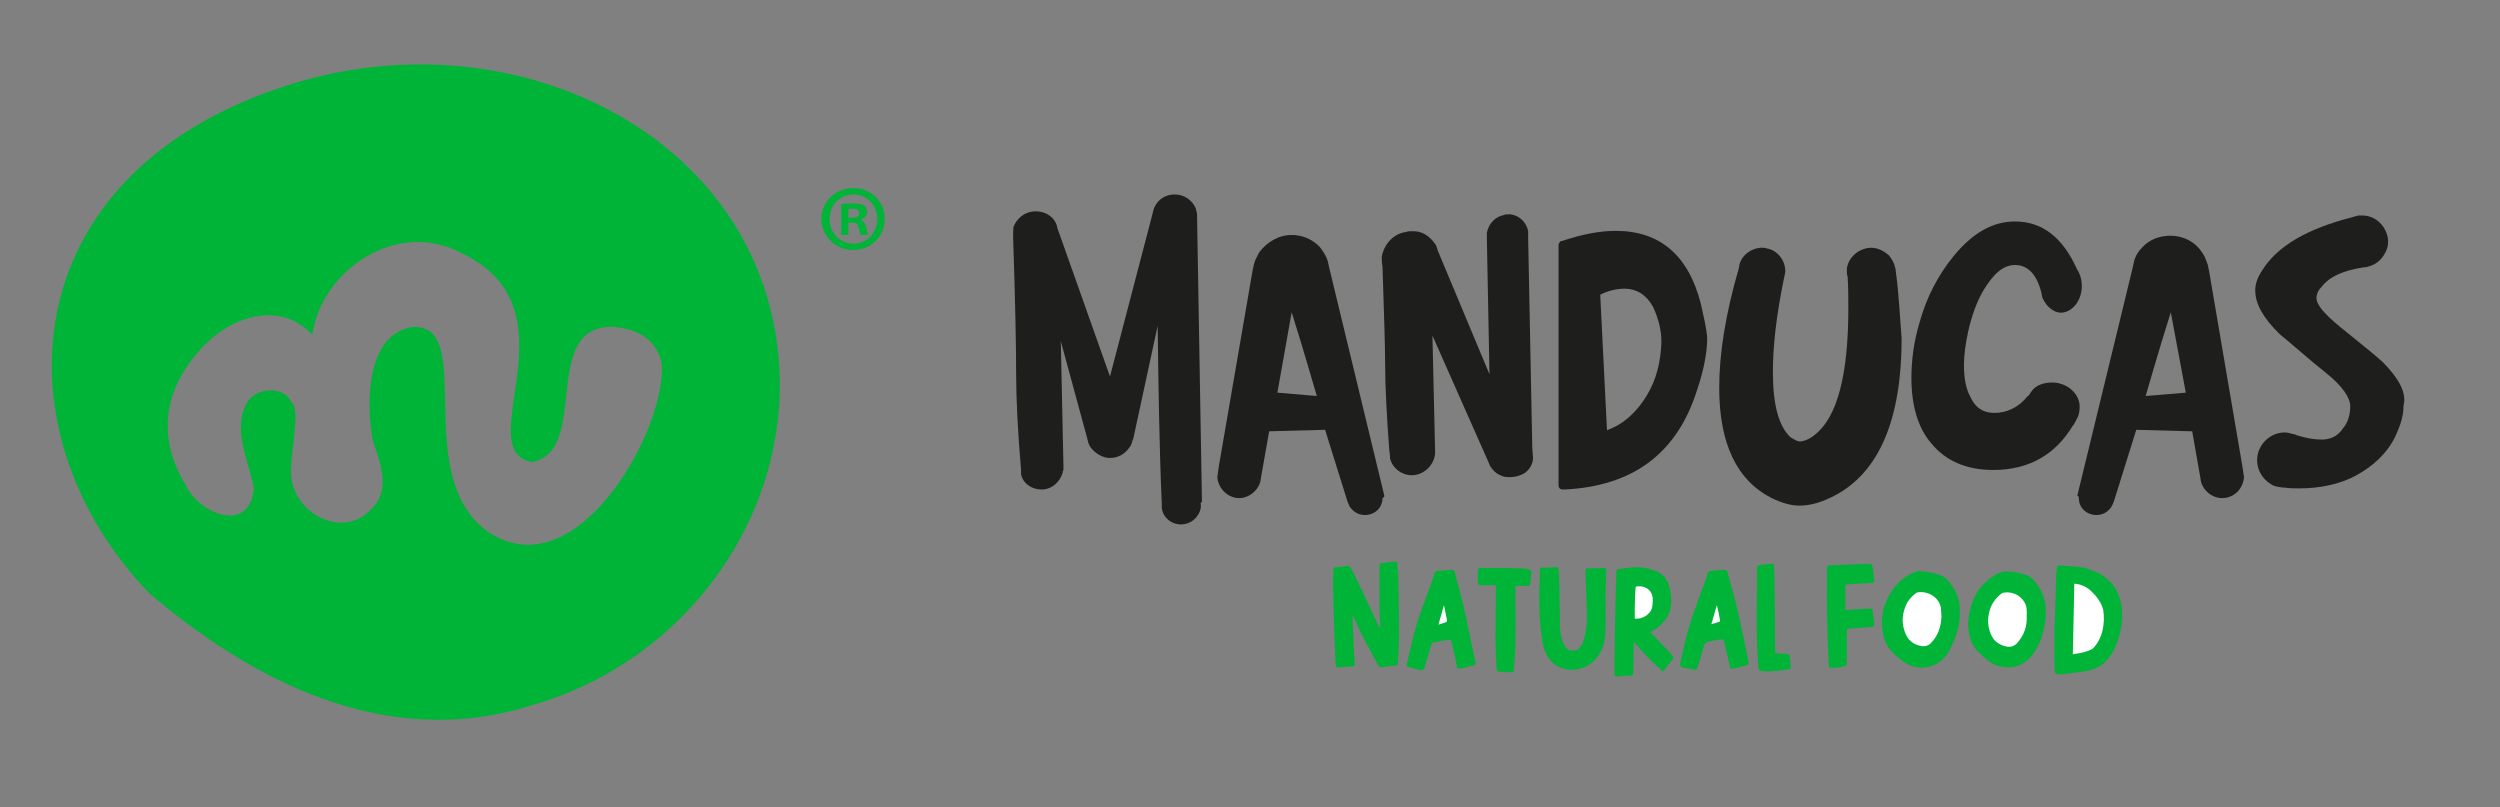
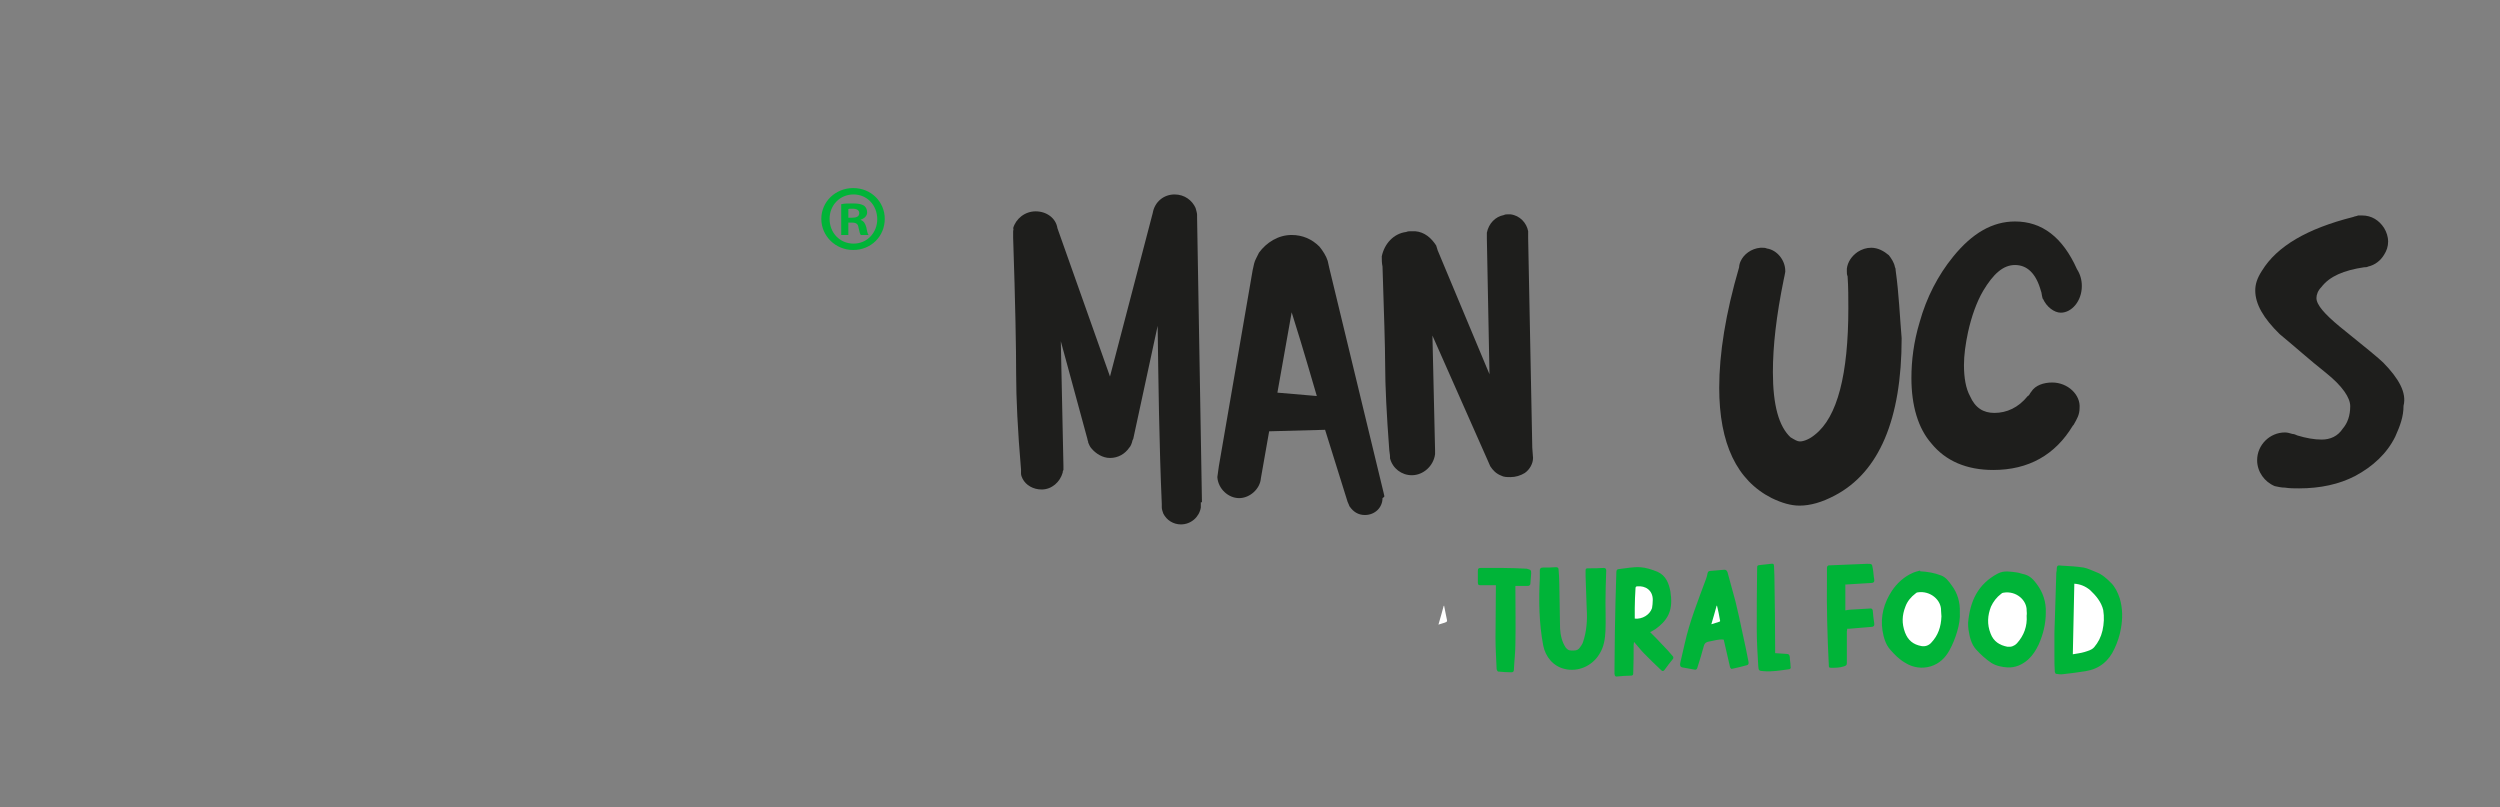
<svg xmlns="http://www.w3.org/2000/svg" version="1.1" id="Capa_1" x="0px" y="0px" viewBox="0 0 666 215" style="enable-background:new 0 0 666 215;" xml:space="preserve">
  <rect x="0" y="0" width="666" height="215" fill="#808080" stroke="none" />
  <style type="text/css">
	.st0{fill:#00B438;}
	.st1{fill:#1E1E1C;}
	.st2{fill:#FFFFFF;}
</style>
-   <path class="st0" d="M205,81.4C191.5,30.5,131,4.8,75.7,23c-73,23.9-76.6,92.6-36,135c26.4,22.4,62.3,42.4,101.9,29.9  C187.9,174.7,217.1,127.3,205,81.4z M129.9,141.6c-20.7-15-2.8-55.2-19.9-54.5c-12.5,1.8-12.5,20.3-10.7,30.3  c2.1,6.1,5,13.5-0.7,18.5c-7.1,7.5-19.6,1.4-21-8.5c-0.7-5.7,2.8-18.2,0-20.3c-2.1-4.6-10-3.9-12.1,0.7c-3.6,7.1,1.1,15.7,2.1,22.4  c-1.1,12.1-14.6,6.8-18.2-1.1c-8.2-13.5-5.3-26.7,5.3-37.4c7.8-7.8,20.3-11.4,28.5-2.5c2.5-17.5,22.8-31,39.9-21.7  c31.3,15,1.8,52,18.5,55.6c16-2.8,1.8-37,22.1-36c6.8,0.7,11,3.6,12.5,9.3C178.3,112.7,154.1,158,129.9,141.6z" />
  <path class="st1" d="M320.2,133.8l-1.3-76c0,0,0,0,0-0.2s0-0.2,0-0.4c0-0.4-0.2-1.1-0.4-1.8c-0.9-2-2.9-3.6-5.6-3.6  c-2.9,0-5.3,2-5.8,4.9l-11.4,43.6l-14-39.5c-0.4-2.7-2.9-4.5-5.8-4.5c-2.9,0-5.3,2-6,4.5c0.2,0.2,0,0.4,0,0.9s0,1.1,0,1.6  c0.6,17.9,0.8,29.9,0.8,36.4c0,6.2,0.4,14.9,1.3,25.4c0,0.4,0,0.7,0,1.1s0.2,0.9,0.4,1.3c0.9,1.8,2.9,2.9,5.1,2.9  c2.7,0,4.9-2,5.6-4.5c0-0.2,0-0.4,0.2-0.7v-1.1l-0.7-33.2l7.1,26.1c0,0.4,0.2,0.4,0.2,0.9c0.2,0.4,0.4,1.1,0.9,1.6  c1.1,1.3,2.9,2.5,4.9,2.5c2.2,0,4-1.1,5.1-2.7c0.4-0.4,0.7-1.1,0.9-2l0.2-0.4l6.5-30.1c0.2,15.4,0.4,31.2,1.1,47.5  c0,0.4,0,0.4,0,0.9c0,0.4,0.2,1.1,0.4,1.6c0.9,1.8,2.7,2.9,4.7,2.9c2.7,0,4.9-2,5.3-4.5v-1.4H320.2z" />
  <path class="st1" d="M368.8,132.2l-0.2-0.9l-14.5-60l-0.4-1.8c-0.4-1.3-1.3-2.7-2.2-3.8c-2-2-4.5-3.1-7.4-3.1c-3.6,0-6.7,2-8.7,4.7  c-0.4,0.9-1.1,2-1.3,2.9l-0.4,1.8l-9,52.2l-0.4,2.9c0.2,3.1,2.9,5.6,5.8,5.6c2.9,0,5.6-2.5,5.8-5.3l2.2-12.5l14.9-0.4l6,19.2  l0.4,0.9c0,0.2,0.2,0.4,0.2,0.4c0.9,1.3,2.2,2.2,4,2.2c2.7,0,4.7-2,4.7-4.5C368.8,132.4,368.8,132.2,368.8,132.2z M340.3,104.6  l3.8-21.4c3.6,11.4,5.6,18.7,6.7,22.3L340.3,104.6z" />
-   <path class="st1" d="M553.8,132.7c0,2.7,2.2,4.5,4.7,4.5c1.8,0,3.1-0.9,4-2.2c0-0.2,0.2-0.4,0.2-0.4l0.4-0.9l6-19.2l14.9,0.4  l2.2,12.5c0.2,2.9,2.9,5.3,5.8,5.3c3.1,0,5.6-2.5,5.8-5.6l-0.4-2.7l-8.9-52.2l-0.4-1.8c-0.4-1.1-0.7-2-1.3-2.9  c-1.8-2.9-4.9-4.7-8.7-4.7c-2.9,0-5.6,1.1-7.4,3.1c-1.1,1.1-1.8,2.2-2.2,3.8l-0.4,1.8l-14.5,59.7l-0.2,0.9  C553.8,132.2,553.8,132.4,553.8,132.7z M571.6,105.5c1.1-3.6,3.1-10.9,6.7-22.3l4,21.4L571.6,105.5z" />
  <path class="st1" d="M408.2,119.3l-1.1-55.9v-1.8c-0.4-2.2-2.2-4.2-4.7-4.5c-0.2,0-0.4,0-0.7,0c-0.4,0-0.7,0-1.1,0.2  c-2.2,0.4-4,2.2-4.5,4.7v1.6l0.7,36.1l-13.8-33l-0.4-1.3c-1.3-2-3.1-3.6-5.6-3.8c-0.4,0-0.7,0-1.1,0c-0.4,0-0.9,0-1.3,0.2  c-3.3,0.4-5.8,3.1-6.5,6.5c0,0.9,0,1.8,0.2,2.7c0.4,12.7,0.7,21.4,0.7,25.9c0,6,0.4,13.6,1.1,23c0,0.4,0.2,1.1,0.2,1.8  c0,0.2,0,0.2,0,0.4c0.7,2.7,3.1,4.5,5.8,4.5c3.1,0,5.8-2.5,6.2-5.6c0-0.2,0-0.2,0-0.4v-0.7l-0.7-30.5l14.7,33.2l0.7,1.6  c0.7,1.1,1.6,2,2.9,2.5c0.7,0.4,1.6,0.4,2.5,0.4c1.3,0,2.7-0.4,3.8-1.1c1.3-0.9,2.2-2.5,2.2-4L408.2,119.3z" />
  <path class="st1" d="M505,72c0-0.4,0-0.4-0.2-0.9c-0.2-1.1-0.9-2.2-1.6-3.1c-1.3-1.1-2.9-2-4.7-2c-1.3,0-2.5,0.4-3.6,1.1  c-1.6,1.1-2.7,2.7-2.9,4.5c0,0.2,0,0.4,0,0.7c0,0.4,0,0.9,0.2,1.3c0.2,2.9,0.2,5.8,0.2,8.5c0,17.6-2.9,29-8.9,33.7  c-1.3,1.1-2.9,1.8-4,1.8c-0.7,0-1.3-0.4-2.5-1.1c-3.1-2.9-4.7-8.5-4.7-17.4c0-6.9,0.9-14.9,2.9-24.7c0.2-0.7,0.2-1.1,0.4-2v-0.2  c0-2.9-2.2-5.6-4.9-6c-0.4-0.2-0.9-0.2-1.3-0.2c-0.2,0-0.4,0-0.4,0c-2.5,0.2-4.5,1.8-5.3,3.6c-0.2,0.4-0.4,1.1-0.4,1.6  c-3.6,12.3-5.3,23-5.3,32.1c0,14.9,4.7,24.7,14,29.4c2.7,1.3,5.1,2,7.4,2c2.9,0,6-0.9,9.4-2.7c11.8-6.2,17.8-20.3,17.8-41.9  C506.1,84.3,505.9,78.5,505,72z" />
  <path class="st1" d="M546.7,101.9c-2.2,0-4.5,0.7-5.6,2.5c-0.4,0.4-0.4,0.9-0.9,1.1c-2.5,3.1-5.6,4.5-8.9,4.5  c-2.9,0-5.1-1.3-6.5-4.5c-1.1-2-1.6-4.9-1.6-8.2c0-2.7,0.4-5.6,1.1-8.9c0.9-4,2.2-7.8,4-10.9c2.7-4.5,5.3-6.9,8.5-6.9  s5.6,2.2,6.9,6.9c0.2,0.4,0.2,1.1,0.4,1.8c0,0.2,0.2,0.4,0.2,0.4c0.9,2,2.9,3.6,4.7,3.6c2.9,0,5.6-3.1,5.6-7.1  c0-1.6-0.4-3.1-1.3-4.5C549.5,63.2,544,59,536.8,59c-6,0-11.4,3.1-16.5,9.4c-4,4.9-7.1,10.9-8.9,17.4c-1.6,5.3-2.2,10.3-2.2,14.9  c0,7.4,1.8,13.4,5.3,17.4c3.8,4.7,9.4,7.1,16.5,7.1c9.4,0,16.5-4,21.2-11.8l0.2-0.2c0.9-1.6,1.6-2.7,1.6-4.5  C554.3,105.2,550.9,101.9,546.7,101.9z" />
  <path class="st1" d="M634.9,96.6c-1.1-1.1-4.9-4.2-11.6-9.6c-4-3.3-6.2-5.8-6.2-7.6c0-0.9,0.4-2,1.3-2.9c2.2-2.9,6-4.5,11.4-5.3  c0.4,0,0.7,0,1.1-0.2c1.8-0.4,3.3-1.6,4.2-3.1c0.7-1.1,1.1-2.2,1.1-3.6c0-1.1-0.4-2.5-1.1-3.6c-1.3-2-3.3-3.3-5.8-3.3  c-0.4,0-0.7,0-1.1,0c-0.4,0.2-0.9,0.2-1.3,0.4c-12.3,3.1-20.3,7.8-24.3,14.3c-1.3,2-1.8,3.6-1.8,5.3c0,3.6,2.2,7.4,6.5,11.6  c4,3.3,8,6.9,12.3,10.3c4.5,3.6,6.5,6.7,6.5,8.9c0,2.5-0.7,4.5-2,6c-1.3,2-3.3,2.9-5.6,2.9c-2,0-4.2-0.4-6.5-1.1  c-0.4-0.2-0.9-0.4-1.3-0.4c-0.7-0.2-1.3-0.4-2-0.4c-4,0-7.4,3.3-7.4,7.4c0,3.1,2,5.8,4.7,6.9c0.9,0.2,1.8,0.4,2.7,0.4  c1.3,0.2,2.5,0.2,3.8,0.2c5.6,0,10.7-1.1,14.9-3.3c4.7-2.5,8.5-6,10.7-10.5c1.3-2.9,2.2-5.3,2.2-8.2  C641.2,104.6,639,100.8,634.9,96.6z" />
-   <path class="st1" d="M453.1,80.9c-3.3-12.9-10.9-19.4-22.7-19.4c-4.2,0-8.9,0.9-14.3,2.7h-0.2c-0.4,0.2-0.7,0.7-0.7,1.1v0.2v63.6  v0.2c0,0.7,0.4,1.1,1.3,1.1c0.2,0,0.2,0,0.4,0c18.1-0.9,29.9-9.6,35.2-26.5c1.8-5.3,2.7-10,2.7-14C454.6,87.4,453.9,84.5,453.1,80.9  z M438.8,105.2c-2.7,4.5-6.2,7.8-10.7,9.4l-1.8-36.1c2.2-1.1,4.5-1.6,6.5-1.6c3.1,0,5.8,1.6,7.6,4.9c1.3,2.9,2.2,5.8,2.2,9.4  C442.4,96.6,441.2,101.2,438.8,105.2z" />
  <g>
    <g>
      <g>
-         <path class="st0" d="M372.4,176.7c0,0.4-0.2,0.6-0.6,0.6c-1.1,0.1-2.2,0.2-3.4,0.4c-0.7,0.1-1.1-0.1-1.4-0.7     c-2.2-4.3-4.7-8.4-6.5-12.9c0-0.1-0.1-0.1-0.2-0.4c0.1,2.7,0.2,5.2,0.3,7.8c0,1.2,0.1,2.4,0.2,3.6c0,0.6,0.1,1.2,0.1,1.8     c0,0.3-0.1,0.6-0.4,0.6c-1.3,0.1-2.5,0.2-3.8,0.3c-0.6,0-0.9-0.3-0.9-0.9c-0.1-3.3-0.3-6.5-0.4-9.8c-0.1-3.8-0.2-7.6-0.3-11.4     c0-1.3,0.1-2.7,0.1-4c0-0.4,0.1-0.6,0.6-0.6c0.7,0,1.4-0.1,2-0.2c0.1,0,0.3,0,0.4-0.1c1.2-0.1,1.5,0.1,2,1.1     c1.1,2.3,2.3,4.6,3.4,7c1.2,2.6,2.4,5.2,3.7,7.9c0.1,0.1,0.1,0.2,0.3,0.5c0-0.3,0.1-0.4,0.1-0.6c-0.1-1.8-0.2-3.6-0.2-5.4     c0-3,0-6,0-9.1c0-0.3,0-0.6,0-0.9c0-1.3,0-1.3,1.3-1.4c1-0.1,1.9-0.2,2.9-0.3c0.4,0,0.5,0.3,0.5,0.5c0.1,1.2,0.3,2.5,0.3,3.7     c0.1,4.7,0.2,9.4,0.2,14.1C372.8,171,372.5,173.9,372.4,176.7z" />
-         <path class="st0" d="M392.5,177.3c-1.3,0.3-2.6,0.6-3.9,0.9c-0.1,0-0.3-0.2-0.4-0.4c-0.5-2.4-1-4.8-1.6-7.1     c0-0.1-0.3-0.4-0.4-0.3c-1.5,0.2-3,0.5-4.5,0.8c-0.2,0-0.4,0.4-0.4,0.6c-0.6,1.9-1.1,3.8-1.7,5.7c-0.1,0.5-0.2,1.1-1,0.9     c0,0.1,0,0.1,0,0.2c-1.1-0.3-2.2-0.6-3.3-0.9c-0.5-0.1-0.6-0.5-0.5-0.9c0.6-2.4,1.1-4.8,1.7-7.2c1.3-5.2,3.3-10.1,5.1-15.1     c0.2-0.6,0.4-1.2,0.6-1.9c0.1-0.4,0.3-0.5,0.7-0.5c1.2-0.1,2.5-0.2,3.7-0.3c0.5-0.1,0.8,0.1,0.9,0.6c0.7,2.5,1.4,5,2,7.5     c0.7,2.7,1.2,5.5,1.8,8.2s1.1,5.4,1.7,8.1C393.3,176.7,393.2,177.1,392.5,177.3z" />
        <path class="st0" d="M407.9,152.8c-0.1,0.9-0.1,1.7-0.2,2.6c0,0.5-0.3,0.7-0.8,0.7c-1,0-2,0-3.2,0c0,0.4,0,0.6,0,0.8     c0,4.9,0.1,9.7,0,14.6c0,2.3-0.3,4.6-0.4,6.9c0,0.5-0.2,0.7-0.7,0.7c-1.2,0-2.4-0.1-3.5-0.2c-0.1,0-0.4-0.4-0.4-0.7     c-0.1-2.7-0.3-5.4-0.3-8.1c0-4.5,0.1-9,0.1-13.6c0-0.2,0-0.3,0-0.6c-1.4,0-2.7,0-4,0c-0.5,0-0.8,0-0.8-0.7c0-1.1,0-2.1,0-3.2     c0-0.5,0.2-0.7,0.7-0.7c1.1,0,2.2,0,3.3,0c0.9,0,1.8,0,2.6,0c2.1,0,4.3,0.1,6.4,0.2C407.9,151.8,407.9,151.9,407.9,152.8z" />
        <path class="st0" d="M427.7,160.4c0,2.5,0.1,5,0,7.6c-0.1,2.2-0.4,4.3-1.6,6.2c-1.9,3.2-5.7,4.9-9.3,4c-3-0.7-5.1-3.2-5.7-6.3     c-1.1-5.9-1.2-11.8-0.9-17.8c0-0.7,0-1.4,0-2.1c0-0.5,0.2-0.8,0.8-0.8c1.2,0,2.3,0,3.5-0.1c0.5,0,0.7,0.2,0.7,0.6     c0.1,1.3,0.2,2.6,0.2,3.9c0.1,3.9,0.1,7.8,0.2,11.8c0.1,1.8,0.5,3.6,1.5,5.1c0.4,0.5,0.8,0.8,1.5,0.8c0.8,0,1.6,0.1,2.2-0.7     c0.3-0.4,0.7-0.9,0.9-1.5c1-2.9,1.2-6,1-9c-0.1-2.9-0.2-5.8-0.3-8.6c0-0.5,0-1,0-1.6c0-0.4,0.2-0.5,0.6-0.5c1.4,0,2.8,0,4.2-0.1     c0.5,0,0.7,0.2,0.7,0.7C427.8,154.9,427.7,157.6,427.7,160.4L427.7,160.4z" />
        <path class="st0" d="M445.7,175.5c-0.8,1-1.6,2-2.3,3c-0.3,0.4-0.6,0.3-0.9,0c-1.5-1.4-2.9-2.8-4.4-4.3c-1-1-1.8-2.1-2.8-3.2     c0,0.3-0.1,0.6-0.1,0.8c0,2.4,0,4.8-0.1,7.3c0,0.8-0.1,0.9-0.9,0.9c-1.1,0-2.1,0.1-3.2,0.2c-0.6,0.1-0.8,0-0.9-0.7     c0-0.4,0-0.8,0-1.1c0-3.3,0.1-6.6,0.1-9.9c0.1-5.4,0.2-10.8,0.4-16.1c0-0.5,0.2-0.8,0.7-0.8c1.9-0.2,3.7-0.6,5.6-0.5     c1.6,0.1,3.1,0.6,4.6,1.2c2.3,1,3.1,3.1,3.5,5.3c0.3,2.1,0.4,4.1-0.5,6.1c-0.8,1.7-2.1,2.9-3.5,3.9c-0.4,0.3-0.9,0.5-1.4,0.8     c1.1,1.1,2.2,2.2,3.2,3.3c1,1,2,2.1,2.9,3.2C445.8,175,445.8,175.4,445.7,175.5z" />
        <path class="st0" d="M465.4,177.2c-1.4,0.4-2.7,0.7-4.1,1c-0.1,0-0.3-0.2-0.4-0.4c-0.6-2.5-1.1-4.9-1.7-7.4     c-1.3-0.2-2.6,0.3-3.9,0.5c-0.7,0.1-1.2,0.4-1.4,1.2c-0.5,1.9-1.1,3.8-1.7,5.7c-0.1,0.4-0.3,0.7-0.7,0.6     c-1.1-0.2-2.2-0.4-3.3-0.6c-0.6-0.1-0.7-0.6-0.6-1.1c0.4-1.7,0.8-3.4,1.2-5.2c1.3-5.9,3.6-11.6,5.7-17.3c0.2-0.5,0.3-1,0.4-1.5     c0.1-0.4,0.3-0.6,0.7-0.6c1.2-0.1,2.4-0.2,3.5-0.3c0.6-0.1,0.9,0.1,1.1,0.6c0.7,2.6,1.4,5.1,2.1,7.7c0.7,2.8,1.3,5.6,1.9,8.5     c0.6,2.6,1.1,5.1,1.6,7.7C465.9,176.7,465.8,177.1,465.4,177.2z" />
        <path class="st0" d="M476.5,178.3c-2.2,0.3-4.4,0.7-6.7,0.5c-1.2-0.1-1.3-0.1-1.4-1.3c-0.2-3.3-0.4-6.6-0.4-9.9     c0-5.3,0-10.6,0.1-16c0-1,0-1,1-1.1c0.9-0.1,1.8-0.2,2.7-0.3c0.5-0.1,0.8,0,0.8,0.6c0,0.9,0.1,1.8,0.1,2.7     c0.1,6.7,0.2,13.5,0.2,20.2c0,0.1,0,0.2,0,0.3c1,0.1,2,0.1,3,0.2c0.6,0,0.8,0.2,0.9,0.8c0,0.8,0.2,1.7,0.2,2.5     C477.2,178,476.9,178.3,476.5,178.3z" />
        <path class="st0" d="M493.2,162.4c1.7-0.1,3.4-0.2,5.1-0.3c0.4,0,0.5,0.2,0.6,0.5c0.1,1.2,0.2,2.3,0.4,3.5     c0.1,0.6-0.2,0.9-0.7,0.9c-2,0.2-4,0.3-6,0.5c-0.1,0-0.2,0-0.5,0c0,0.3-0.1,0.6-0.1,0.8c0,2.8,0,5.5,0,8.3c0,0.5-0.1,0.7-0.7,0.9     c-1.2,0.4-2.3,0.4-3.5,0.4c-0.5,0-0.6-0.1-0.6-0.6c-0.4-7.8-0.6-15.6-0.5-23.4c0-0.9,0-1.7,0-2.6c0-0.4,0.2-0.7,0.6-0.7     c0.1,0,0.2,0,0.3,0c3.3-0.1,6.5-0.3,9.8-0.4c1.3,0,1.3,0,1.5,1.2c0.2,1,0.2,2,0.4,3c0.1,0.6-0.2,0.9-0.8,0.9     c-2.2,0.1-4.3,0.3-6.5,0.4c-0.1,0-0.2,0-0.4,0c0,2.3,0,4.6,0,6.9C492.2,162.5,492.7,162.4,493.2,162.4z" />
        <path class="st0" d="M521.4,168.2c-0.5,1.7-1.2,3.5-2.1,5.1c-1.1,2-2.7,3.5-4.9,4.2c-2.3,0.7-4.7,0.4-6.8-0.9     c-1.6-0.9-2.9-2.2-4.1-3.6s-1.7-3.2-2-5c-0.6-3.8,0.4-7.4,2.5-10.6c1.4-2.1,3.3-3.8,5.6-4.8c0.6-0.3,1.3-0.4,1.9-0.6     c0,0.1,0,0.1,0.1,0.2c1.9,0.1,3.7,0.4,5.5,1.1c1.3,0.5,2,1.5,2.8,2.6c1.6,2.1,2.3,4.6,2.2,7.2     C522.2,164.8,521.9,166.5,521.4,168.2z" />
        <path class="st0" d="M543.1,171.7c-0.7,1.5-1.6,2.9-2.8,4c-1.6,1.4-3.4,2.2-5.5,2.1c-1.5-0.1-3-0.4-4.3-1.2c-1.5-1-2.8-2.2-4-3.5     c-1.4-1.5-1.8-3.5-2.1-5.4c-0.1-0.6-0.1-1.2-0.1-1.8c0.5-5.7,2.6-10.3,7.9-13.1c1.7-0.9,3.4-0.5,5.1-0.3c0.7,0.1,1.4,0.4,2,0.5     c1.5,0.4,2.4,1.4,3.3,2.6c1.7,2.3,2.5,4.8,2.4,7.6C545,166.2,544.3,169,543.1,171.7z" />
        <path class="st0" d="M565,167.5c-0.3,1.8-0.9,3.6-1.7,5.3c-1.5,3.3-4,5.4-7.7,6c-2,0.3-4,0.6-6,0.8c-0.6,0.1-1.3,0-1.9-0.1     c-0.1,0-0.3-0.4-0.3-0.6c-0.1-1.3-0.1-2.6-0.1-3.9c0-2,0-4,0-6.5c0.2-5,0.3-10.4,0.5-15.9c0-0.2,0.1-0.4,0.1-0.6     c0-1.6,0.3-1.4,1.5-1.3c1.9,0.1,3.8,0.2,5.7,0.5c1.1,0.2,2.2,0.8,3.3,1.2c1.6,0.6,2.8,1.7,4,2.9c1.1,1.1,1.8,2.6,2.3,4.1     C565.5,162.1,565.5,164.8,565,167.5z" />
      </g>
    </g>
    <path class="st2" d="M457.3,161.4c-0.4,1.6-0.9,3.1-1.4,4.9c0.8-0.3,1.5-0.4,2.2-0.7c0.1,0,0.2-0.2,0.1-0.4   c-0.2-1.3-0.5-2.6-0.8-3.9C457.4,161.4,457.3,161.4,457.3,161.4z" />
    <path class="st2" d="M539.9,162.7c0.1-2.8-2.8-5.4-6.2-4.8c-0.2,0-0.4,0.1-0.6,0.3c-1.2,0.9-2.1,2.1-2.7,3.4   c-0.9,2.3-1.1,4.7-0.1,7.2c0.8,2.1,2.4,3.1,4.5,3.5c1,0.1,1.8-0.2,2.5-0.9c1.9-2.1,2.8-4.6,2.6-7.4   C540,163.4,539.9,163,539.9,162.7z" />
    <path class="st2" d="M510.9,157.8c-0.2,0-0.4,0.1-0.6,0.3c-1.2,0.9-2.2,2.1-2.7,3.5c-0.9,2.3-1,4.5-0.1,6.9   c0.8,2.1,2.2,3.2,4.3,3.6c1,0.2,2-0.1,2.7-0.9c1.8-1.9,2.6-4.2,2.7-7c0-0.4-0.1-1-0.1-1.5C517.2,159.9,514.3,157.3,510.9,157.8z" />
    <path class="st2" d="M384.6,161.4c-0.4,1.6-0.9,3.2-1.4,5c0.8-0.3,1.5-0.4,2.1-0.7c0.1,0,0.2-0.3,0.2-0.4c-0.3-1.3-0.5-2.6-0.8-4   C384.7,161.4,384.7,161.4,384.6,161.4z" />
    <path class="st2" d="M440.3,159.8c0-2.6-2-3.8-4.1-3.6c-0.3,0-0.5,0.1-0.5,0.5c-0.1,1.8-0.2,3.5-0.2,5.3c0,0.9,0,1.9,0,2.8   c2,0.2,4-1,4.6-2.8C440.2,161.4,440.3,160.6,440.3,159.8z" />
    <path class="st2" d="M556.8,157.2c-1.2-1-2.6-1.6-4.2-1.7c-0.1,6.3-0.3,12.5-0.4,18.8c1.1-0.2,2.1-0.3,3.1-0.6   c0.9-0.3,1.9-0.5,2.6-1.3c1.1-1.3,1.8-2.7,2.2-4.4c0.4-1.8,0.5-3.6,0.2-5.5C559.8,160.4,558.4,158.7,556.8,157.2z" />
  </g>
  <g>
    <path class="st0" d="M235.7,58.3c0,4.7-3.7,8.3-8.4,8.3c-4.7,0-8.5-3.7-8.5-8.3s3.8-8.2,8.5-8.2C232.1,50.1,235.7,53.8,235.7,58.3z    M221,58.3c0,3.7,2.7,6.6,6.4,6.6c3.6,0,6.3-2.9,6.3-6.5c0-3.7-2.7-6.6-6.3-6.6C223.7,51.8,221,54.7,221,58.3z M226,62.6h-1.9v-8.2   c0.8-0.2,1.8-0.2,3.2-0.2c1.5,0,2.2,0.2,2.9,0.6c0.5,0.4,0.8,1,0.8,1.8c0,0.9-0.7,1.6-1.7,1.9v0.1c0.8,0.3,1.2,0.9,1.5,2   c0.2,1.2,0.4,1.8,0.6,2h-2.1c-0.2-0.3-0.4-1-0.6-2c-0.1-0.9-0.6-1.3-1.7-1.3h-1V62.6z M226.1,58h0.9c1.1,0,1.9-0.3,1.9-1.2   c0-0.8-0.6-1.2-1.8-1.2c-0.5,0-0.9,0-1.1,0.1V58H226.1z" />
  </g>
</svg>